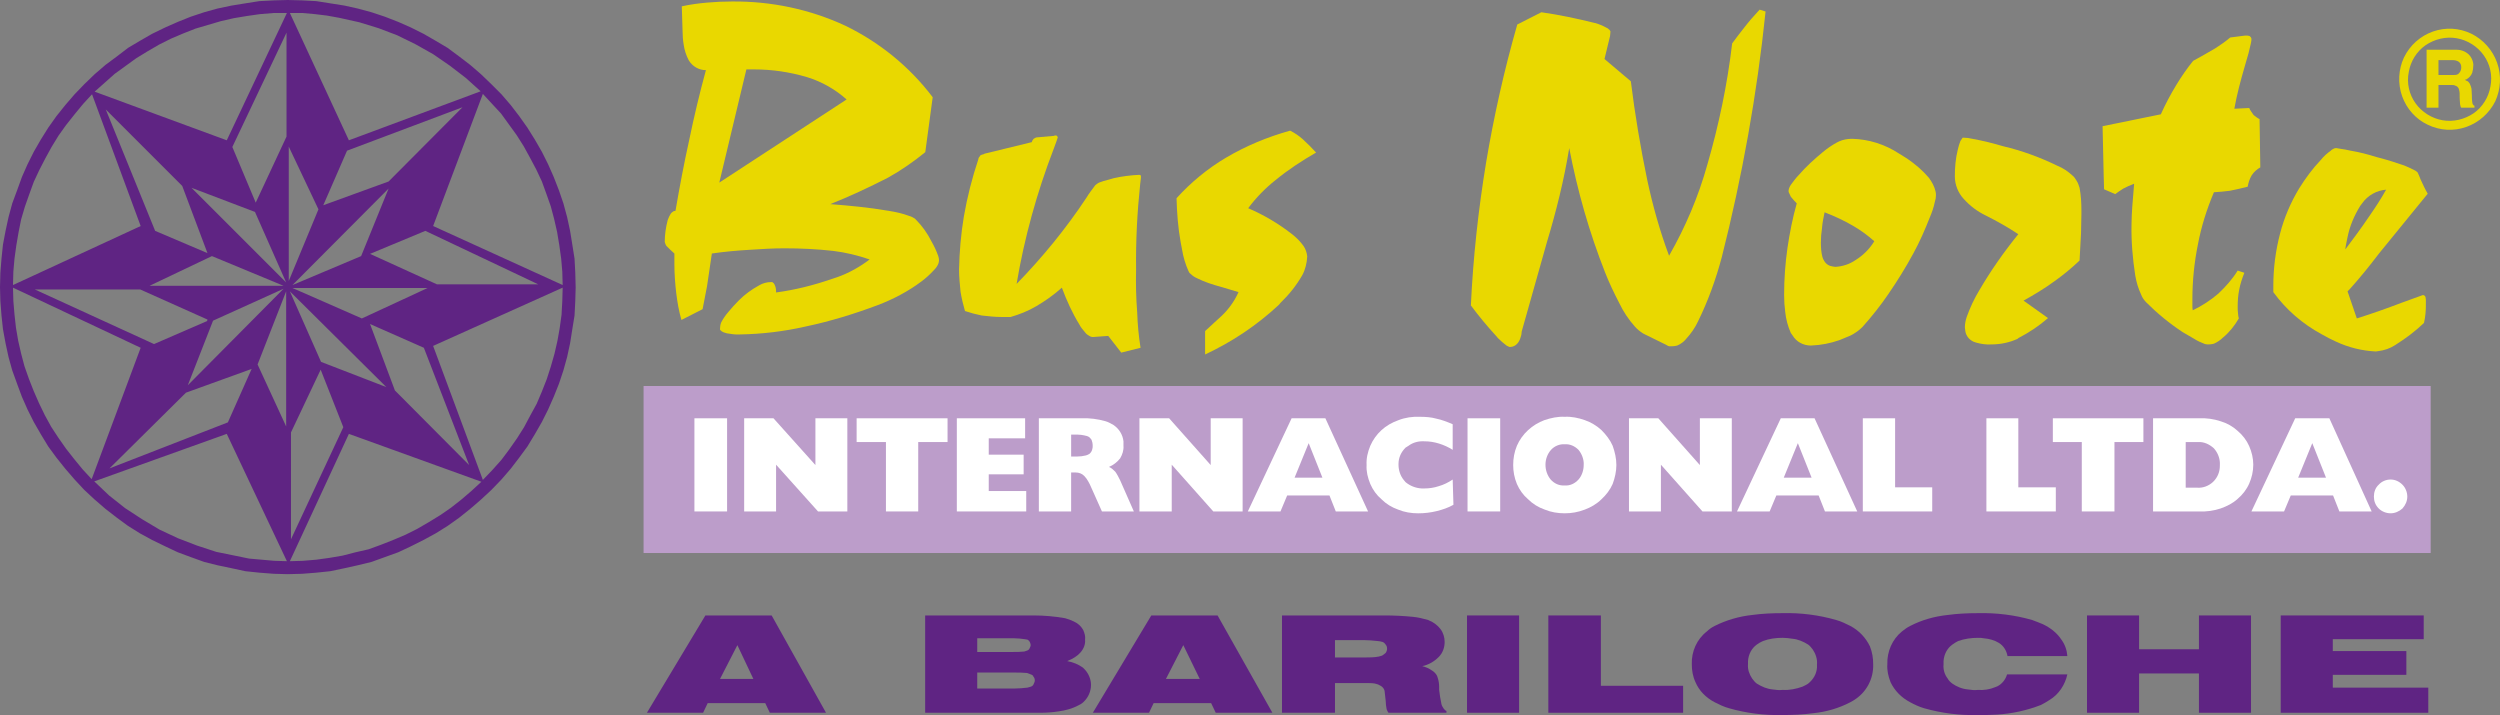
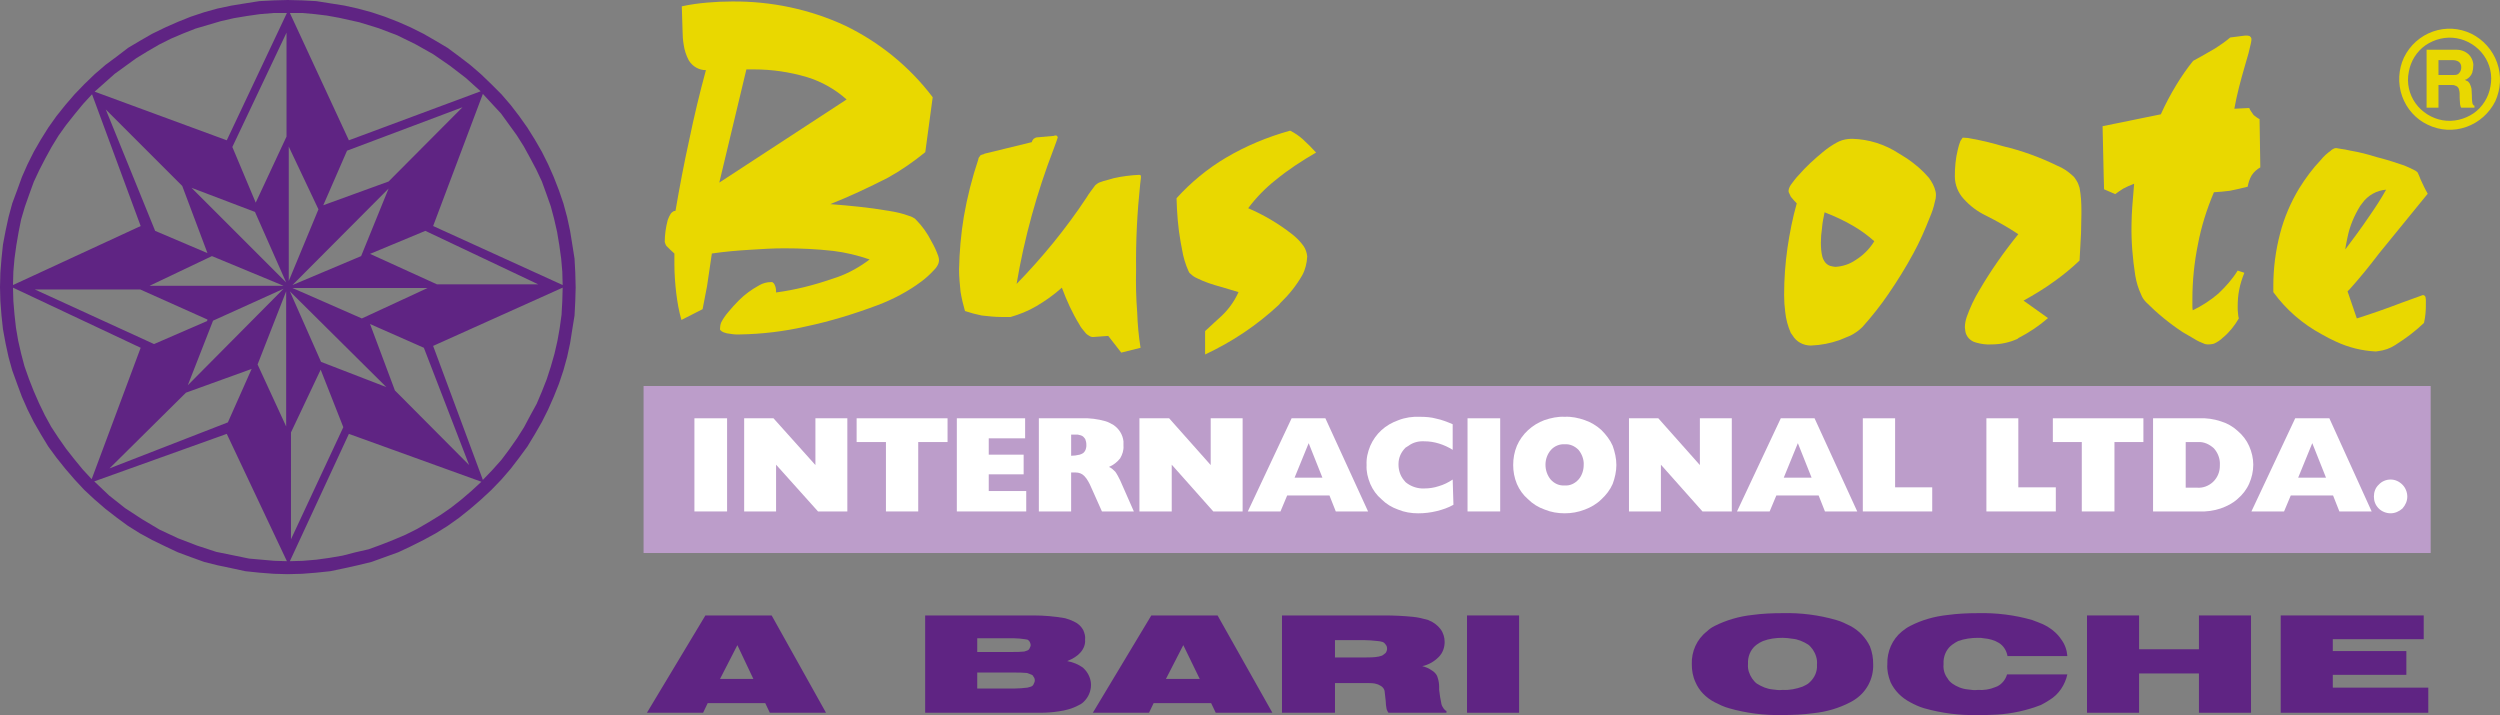
<svg xmlns="http://www.w3.org/2000/svg" version="1.1" x="0px" y="0px" width="335.895px" height="96.079px" viewBox="0 0 335.895 96.079" enable-background="new 0 0 335.895 96.079" xml:space="preserve">
  <rect x="0" y="0" width="335.895" height="96.079" fill="#808080" stroke="none" />
  <defs>
</defs>
  <g>
    <path fill-rule="evenodd" clip-rule="evenodd" fill="#E9D800" d="M331.368,17.055c1.696-0.598,3.092-1.845,3.89-3.441   c0.748-1.646,0.848-3.491,0.249-5.186c-0.598-1.696-1.845-3.092-3.441-3.89c-1.646-0.798-3.491-0.898-5.186-0.299   c-1.695,0.598-3.092,1.845-3.89,3.491c-0.748,1.596-0.848,3.491-0.249,5.186c0.599,1.696,1.845,3.092,3.441,3.84   C327.827,17.553,329.672,17.653,331.368,17.055L331.368,17.055L331.368,17.055z M328.176,16.157   c-1.446-0.249-2.793-1.097-3.64-2.294c-0.848-1.197-1.197-2.693-0.898-4.189c0.249-1.446,1.047-2.743,2.244-3.59   c1.247-0.848,2.743-1.197,4.189-0.947c1.446,0.249,2.793,1.097,3.64,2.294c0.848,1.197,1.197,2.693,0.898,4.189   c-0.249,1.446-1.047,2.743-2.244,3.59C331.118,16.057,329.622,16.406,328.176,16.157L328.176,16.157z" />
    <path fill-rule="evenodd" clip-rule="evenodd" fill="#E9D800" d="M326.032,14.462h1.596V11.42h1.745c0.199,0,0.349,0,0.548,0.1   c0.199,0.05,0.399,0.249,0.449,0.449c0.05,0.199,0.1,0.349,0.1,0.548c0,0.449,0,0.898,0.05,1.346c0,0.1,0,0.199,0.05,0.299   c0,0.1,0.05,0.199,0.1,0.299h1.795v-0.249c-0.05,0-0.05-0.05-0.1-0.05l-0.05-0.05c-0.05-0.05-0.05-0.1-0.1-0.15   c0-0.1-0.05-0.15-0.05-0.249c-0.05-0.299-0.05-0.598-0.05-0.898c0-0.299-0.05-0.598-0.05-0.898c-0.05-0.2-0.1-0.399-0.199-0.598   c-0.05-0.15-0.199-0.299-0.299-0.399c-0.15-0.05-0.249-0.1-0.399-0.2c0.1,0,0.15-0.05,0.199-0.05   c0.349-0.199,0.648-0.499,0.798-0.898c0.1-0.349,0.15-0.698,0.15-1.097c-0.05-0.598-0.349-1.197-0.848-1.546   c-0.399-0.299-0.898-0.449-1.396-0.449h-4.039V14.462L326.032,14.462L326.032,14.462z M327.628,8.079h1.995   c0.15,0,0.349,0.05,0.499,0.1c0.299,0.1,0.499,0.349,0.549,0.648c0.05,0.299,0,0.599-0.15,0.848c-0.1,0.15-0.249,0.299-0.399,0.349   c-0.15,0.05-0.299,0.05-0.449,0.05h-2.045V8.079L327.628,8.079z" />
    <path fill-rule="evenodd" clip-rule="evenodd" fill="#5F2483" d="M77.344,38.597l-0.05-1.945l-0.1-1.895l-0.299-1.895l-0.299-1.845   l-0.399-1.845l-0.499-1.845L75.1,25.582l-0.698-1.795l-0.748-1.696l-0.848-1.696l-0.947-1.646l-0.997-1.596l-1.097-1.546   l-1.147-1.496l-1.247-1.446l-1.346-1.346l-1.396-1.346l-1.446-1.247L61.686,7.58L60.14,6.433l-1.596-0.948l-1.646-0.947   L55.203,3.69l-1.696-0.748l-1.795-0.698l-1.795-0.598l-1.845-0.499l-1.795-0.399l-1.895-0.299L42.487,0.15l-1.895-0.1L38.647,0   l-1.845,0.05l-1.945,0.1l-1.895,0.299l-1.845,0.299l-1.895,0.399l-1.795,0.499l-1.795,0.598l-1.745,0.698L22.191,3.69l-1.745,0.848   L18.8,5.485l-1.596,0.948L15.708,7.58l-1.546,1.147l-1.446,1.247L11.32,11.32l-1.297,1.346l-1.247,1.446L7.58,15.608l-1.097,1.546   L5.485,18.75l-0.948,1.646L3.69,22.091l-0.748,1.696l-0.648,1.795l-0.648,1.745l-0.499,1.845l-0.399,1.845l-0.349,1.845   l-0.199,1.895l-0.15,1.895L0,38.597l0.05,1.845l0.15,1.945l0.199,1.845l0.349,1.895l0.399,1.845l0.499,1.795l0.648,1.795   l0.648,1.745l0.748,1.696l0.848,1.695l0.948,1.646l0.997,1.646l1.097,1.496l1.197,1.496l1.247,1.446l1.297,1.396l1.396,1.297   l1.446,1.247l1.546,1.197l1.496,1.097l1.596,0.997l1.646,0.898l1.745,0.848l1.695,0.798l1.745,0.648l1.795,0.648l1.795,0.449   l1.895,0.399l1.845,0.399l1.895,0.199l1.945,0.15l1.845,0.05l1.945-0.05l1.895-0.15l1.895-0.199l1.895-0.399l1.795-0.399   l1.845-0.449l1.795-0.648l1.795-0.648l1.696-0.798l1.696-0.848l1.646-0.898l1.596-0.997l1.546-1.097l1.496-1.197l1.446-1.247   l1.396-1.297l1.346-1.396l1.247-1.446l1.147-1.496l1.097-1.496l0.997-1.646l0.947-1.646l0.848-1.695l0.748-1.696l0.698-1.745   l0.598-1.795l0.499-1.795l0.399-1.845l0.299-1.895l0.299-1.845l0.1-1.945L77.344,38.597L77.344,38.597L77.344,38.597z    M75.599,38.647l-0.05,1.795l-0.1,1.845L75.2,44.083L74.9,45.778l-0.399,1.745l-0.499,1.745l-0.549,1.696l-0.648,1.646   l-0.698,1.646l-0.848,1.546l-0.848,1.596l-0.947,1.496l-1.047,1.496l-1.047,1.396l-1.247,1.396l-1.247,1.296l-6.682-18.002   L75.599,38.647L75.599,38.647L75.599,38.647z M64.877,12.616l1.197,1.297l1.247,1.346l1.047,1.446l1.047,1.446l0.948,1.496   l0.848,1.546l0.848,1.596l0.748,1.596l0.598,1.646l0.598,1.695l0.449,1.696l0.399,1.745l0.299,1.795l0.249,1.795l0.15,1.745   l0.05,1.795l-17.404-7.929L64.877,12.616L64.877,12.616L64.877,12.616z M58.694,38.198l-8.976-4.089l7.43-3.092l15.16,7.181H58.694   L58.694,38.198L58.694,38.198z M64.678,64.728l-1.297,1.197l-1.396,1.197l-1.396,1.097l-1.446,0.997l-1.546,0.947l-1.546,0.898   l-1.596,0.798l-1.646,0.698l-1.646,0.648l-1.646,0.599l-1.745,0.399l-1.745,0.449l-1.745,0.299L42.487,75.2l-1.795,0.15   l-1.745,0.05l7.929-17.105L64.678,64.728L64.678,64.728L64.678,64.728z M64.578,12.267L46.875,18.85L38.946,1.745h1.646l1.696,0.15   l1.646,0.199l1.646,0.299l2.693,0.598l2.593,0.798l2.493,0.947l2.444,1.197l2.394,1.346l2.244,1.546l2.144,1.646L64.578,12.267   L64.578,12.267L64.578,12.267z M53.059,52.46l-3.341-8.926l7.231,3.192l6.084,15.758L53.059,52.46L53.059,52.46L53.059,52.46z    M52.211,24.385l-8.777,3.191l3.192-7.33l15.509-5.834L52.211,24.385L52.211,24.385L52.211,24.385z M57.447,38.697l-8.826,4.089   l-9.325-4.089H57.447L57.447,38.697L57.447,38.697z M52.211,25.333l-3.69,9.076l-9.225,3.89L52.211,25.333L52.211,25.333   L52.211,25.333z M51.912,52.012l-8.777-3.391l-4.189-9.475L51.912,52.012L51.912,52.012L51.912,52.012z M39.096,58.095l3.989-8.428   l3.042,7.729l-7.031,15.06V58.095L39.096,58.095L39.096,58.095z M38.797,19.698l3.99,8.428l-3.99,9.624V19.698L38.797,19.698   L38.797,19.698z M12.716,12.317l1.346-1.197l1.346-1.197l1.446-1.047l1.446-1.047l1.546-0.947l1.546-0.898l1.596-0.798l1.646-0.698   L26.28,3.84l1.696-0.499l1.696-0.499l1.745-0.399l1.795-0.299l1.745-0.249l1.845-0.15h1.745L30.469,18.85L12.716,12.317   L12.716,12.317L12.716,12.317z M38.547,75.399l-1.696-0.05l-1.696-0.15l-1.696-0.15l-1.695-0.349l-2.693-0.548l-2.593-0.848   l-2.593-0.997l-2.444-1.147l-2.344-1.396l-2.294-1.496l-2.144-1.696l-1.995-1.895l17.803-6.383L38.547,75.399L38.547,75.399   L38.547,75.399z M38.497,18.351l-4.139,8.876l-3.142-7.48l7.281-15.359V18.351L38.497,18.351L38.497,18.351z M25.731,25.233   l8.527,3.241l4.189,9.475L25.731,25.233L25.731,25.233L25.731,25.233z M38.448,57.297l-3.84-8.328l3.84-9.824V57.297L38.448,57.297   L38.448,57.297z M20.096,38.398l8.378-3.989l9.624,3.989H20.096L20.096,38.398L20.096,38.398z M25.233,51.762l3.391-8.677   l9.475-4.289L25.233,51.762L25.233,51.762L25.233,51.762z M24.983,52.76l8.826-3.192l-3.192,7.181l-15.908,6.184L24.983,52.76   L24.983,52.76L24.983,52.76z M24.485,24.984l3.391,9.026l-7.031-2.992l-6.632-16.307L24.485,24.984L24.485,24.984L24.485,24.984z    M18.85,38.896l9.026,4.039l-0.05,0.2l-7.131,3.092L4.688,38.896H18.85L18.85,38.896L18.85,38.896z M1.745,38.298l0.05-1.795   l0.15-1.745l0.249-1.795l0.299-1.745l0.349-1.745l0.499-1.696l0.598-1.695l0.598-1.646l0.748-1.596l0.798-1.546l0.848-1.546   l0.947-1.546l0.997-1.396l1.147-1.446l1.147-1.396l1.197-1.297L18.9,30.369L1.745,38.298L1.745,38.298L1.745,38.298z    M12.317,64.379l-1.197-1.297l-1.147-1.396l-1.097-1.396l-1.047-1.496l-0.948-1.446l-0.848-1.546l-0.798-1.646L4.538,52.56   L3.89,50.915l-0.598-1.696l-0.449-1.695l-0.399-1.745l-0.299-1.745l-0.199-1.795l-0.15-1.795l-0.05-1.795L18.9,46.726   L12.317,64.379L12.317,64.379z" />
    <path fill-rule="evenodd" clip-rule="evenodd" fill="#E9D800" d="M305.437,39.245c1.695,2.344,3.939,4.289,6.533,5.685   c0.598,0.349,1.197,0.648,1.845,0.948c1.695,0.798,3.491,1.247,5.386,1.346l0.349-0.05c0.798-0.1,1.546-0.349,2.244-0.798l0.15-0.1   c1.346-0.848,2.593-1.795,3.74-2.892c0.1-0.399,0.15-0.848,0.199-1.247c0.05-0.449,0.05-0.848,0.05-1.297v-0.599l-0.05-0.349   l-0.1-0.15c-0.05-0.05-0.15-0.1-0.249-0.1l-2.892,1.047c-1.945,0.748-3.94,1.446-5.984,2.094l-1.247-3.64l0.299-0.299   c1.346-1.496,2.643-3.092,3.89-4.737l6.583-8.079c-0.349-0.598-0.648-1.247-0.948-1.895c-0.1-0.299-0.249-0.598-0.399-0.948   l-0.1-0.1l-0.199-0.15c-0.598-0.299-1.197-0.598-1.795-0.798c-1.147-0.399-2.294-0.748-3.491-1.047   c-1.097-0.349-2.244-0.648-3.441-0.848c-0.449-0.1-0.898-0.2-1.346-0.249c-0.199-0.05-0.399-0.05-0.598-0.1l-0.249,0.05   c-0.15,0.1-0.349,0.15-0.449,0.299c-0.499,0.349-0.948,0.748-1.346,1.247c-1.097,1.147-2.045,2.443-2.892,3.79   c-1.147,1.895-2.045,3.989-2.593,6.134c-0.598,2.294-0.897,4.638-0.897,6.981V39.245L305.437,39.245L305.437,39.245z    M315.111,33.511c0.05-0.549,0.199-1.097,0.299-1.646c0.299-1.496,0.898-2.892,1.695-4.189l0.299-0.399   c0.748-1.047,1.945-1.696,3.192-1.795c-0.698,1.247-1.446,2.394-2.244,3.541C317.305,30.569,316.208,32.065,315.111,33.511   L315.111,33.511z" />
    <path fill-rule="evenodd" clip-rule="evenodd" fill="#E9D800" d="M282.498,16.955l0.15,6.682l0.05,1.795l1.496,0.648   c0.349-0.249,0.698-0.499,1.097-0.748c0.449-0.249,0.948-0.449,1.446-0.648l-0.249,3.092c-0.05,0.798-0.1,1.546-0.1,2.344   c-0.05,2.294,0.15,4.638,0.499,6.882c0.15,0.898,0.399,1.745,0.798,2.593c0.15,0.399,0.399,0.748,0.698,1.047   c1.496,1.496,3.142,2.842,4.887,3.989c0.499,0.299,1.047,0.599,1.546,0.898c0.449,0.299,0.948,0.499,1.446,0.698   c0.199,0.05,0.349,0.05,0.499,0.05c0.249,0,0.499-0.05,0.698-0.1c0.449-0.2,0.898-0.499,1.247-0.848   c0.848-0.698,1.546-1.596,2.095-2.543c-0.05-0.2-0.1-0.449-0.1-0.648c-0.05-0.299-0.05-0.598-0.05-0.898   c0-0.798,0.05-1.546,0.199-2.294c0.15-0.798,0.399-1.546,0.698-2.294l-0.898-0.299c-0.698,1.147-1.596,2.144-2.593,3.092   c-1.047,0.898-2.194,1.646-3.441,2.244c-0.05-0.199-0.05-0.399-0.05-0.598v-0.898c0-2.444,0.249-4.937,0.748-7.38   c0.449-2.394,1.197-4.737,2.144-6.981c0.698-0.05,1.446-0.1,2.144-0.2c0.798-0.15,1.596-0.349,2.394-0.549   c0.1-0.549,0.249-1.047,0.549-1.546c0.299-0.449,0.698-0.798,1.147-1.047l-0.1-6.483c-0.299-0.15-0.549-0.349-0.798-0.548   c-0.199-0.299-0.449-0.598-0.598-0.948l-1.995,0.1c0.349-1.945,0.848-3.79,1.396-5.685l0.1-0.349   c0.299-0.947,0.549-1.895,0.748-2.842l0.05-0.349v-0.2c-0.05-0.1-0.05-0.199-0.15-0.249l-0.1-0.1l-0.249-0.05h-0.399l-1.945,0.249   c-0.648,0.549-1.297,0.997-1.995,1.446c-0.997,0.598-1.995,1.147-2.992,1.695c-0.848,1.047-1.596,2.144-2.294,3.291   c-0.748,1.247-1.446,2.543-2.045,3.89L282.498,16.955L282.498,16.955z" />
    <path fill-rule="evenodd" clip-rule="evenodd" fill="#E9D800" d="M275.167,42.736l-3.291-2.344   c1.446-0.798,2.842-1.646,4.139-2.593c1.197-0.848,2.344-1.795,3.391-2.793l0.199-3.69l0.05-2.593v-0.399   c0-1.047-0.05-2.045-0.249-3.092c-0.1-0.299-0.199-0.648-0.399-0.947c-0.15-0.249-0.299-0.499-0.549-0.698   c-0.598-0.549-1.247-0.997-1.995-1.297c-2.344-1.147-4.787-2.045-7.33-2.643c-1.346-0.399-2.743-0.748-4.139-0.997   c-0.399-0.1-0.798-0.15-1.197-0.15h-0.1l-0.1,0.15l-0.2,0.299c-0.15,0.349-0.249,0.748-0.349,1.147   c-0.299,1.197-0.399,2.394-0.399,3.591c0,1.147,0.449,2.244,1.197,3.042c0.848,0.948,1.845,1.696,2.992,2.244   c1.496,0.748,2.992,1.596,4.338,2.493c-1.945,2.394-3.69,4.887-5.236,7.53c-0.698,1.147-1.247,2.344-1.696,3.59   c-0.15,0.449-0.249,0.948-0.249,1.396l0.05,0.399c0.05,0.548,0.349,1.047,0.798,1.346c0.199,0.15,0.449,0.249,0.648,0.299   c0.698,0.199,1.396,0.299,2.094,0.249c1.197,0,2.394-0.249,3.491-0.748l0.1-0.1C272.624,44.681,273.97,43.783,275.167,42.736   L275.167,42.736z" />
    <path fill-rule="evenodd" clip-rule="evenodd" fill="#E9D800" d="M241.407,27.327c-0.549,1.945-0.947,3.939-1.247,5.984   c-0.299,2.094-0.449,4.189-0.449,6.333c0,0.748,0.05,1.546,0.15,2.294c0.1,0.948,0.349,1.895,0.748,2.793l0.249,0.349   c0.499,0.848,1.446,1.346,2.444,1.346c1.346-0.05,2.643-0.299,3.89-0.748c0.499-0.2,0.997-0.399,1.446-0.599   c0.598-0.299,1.147-0.698,1.596-1.147c1.247-1.396,2.444-2.892,3.491-4.438c1.197-1.745,2.344-3.591,3.341-5.436   c0.848-1.546,1.546-3.142,2.194-4.787c0.299-0.698,0.549-1.396,0.698-2.144c0.1-0.299,0.15-0.598,0.15-0.848   c0-0.2,0-0.399-0.05-0.549c-0.15-0.698-0.499-1.296-0.898-1.845c-0.848-0.997-1.845-1.845-2.942-2.593   c-0.349-0.199-0.698-0.449-1.047-0.648c-1.895-1.247-4.089-1.945-6.333-1.995c-0.598,0-1.197,0.1-1.745,0.349l-0.299,0.15   c-0.648,0.349-1.297,0.798-1.895,1.297c-1.147,0.947-2.244,1.945-3.241,3.092c-0.399,0.399-0.698,0.848-1.047,1.297   c-0.1,0.15-0.2,0.349-0.249,0.499l-0.05,0.249v0.2c0.1,0.2,0.199,0.449,0.299,0.648C240.859,26.729,241.108,27.028,241.407,27.327   L241.407,27.327L241.407,27.327z M245.147,28.524c1.297,0.499,2.593,1.097,3.79,1.795c1.047,0.598,1.995,1.297,2.892,2.094   c-0.648,1.047-1.496,1.895-2.543,2.543c-0.798,0.549-1.745,0.848-2.693,0.898l-0.349-0.05c-0.449-0.05-0.898-0.299-1.147-0.748   c-0.1-0.15-0.2-0.349-0.249-0.548c-0.15-0.598-0.199-1.247-0.199-1.895c0-0.648,0.05-1.297,0.15-1.945   C244.848,29.97,244.998,29.222,245.147,28.524L245.147,28.524z" />
-     <path fill-rule="evenodd" clip-rule="evenodd" fill="#E9D800" d="M197.624,41.041c1.047,1.396,2.144,2.743,3.341,4.039l0.299,0.349   c0.349,0.349,0.748,0.698,1.147,0.997l0.299,0.15l0.15,0.05l0.349-0.05c0.349-0.1,0.598-0.299,0.798-0.598   c0.2-0.299,0.299-0.598,0.399-0.997l0.05-0.449l3.391-12.018c1.247-4.139,2.294-8.328,2.992-12.616   c1.097,5.735,2.693,11.32,4.837,16.755c0.549,1.396,1.197,2.743,1.895,4.089c0.548,1.147,1.247,2.194,2.094,3.142   c0.349,0.399,0.748,0.698,1.147,0.947l3.042,1.496c0.15,0.1,0.249,0.15,0.399,0.2c0.15,0,0.249,0,0.399,0   c0.249,0,0.499-0.05,0.698-0.1c0.449-0.199,0.898-0.499,1.197-0.898c0.648-0.698,1.197-1.496,1.596-2.344   c1.346-2.743,2.394-5.635,3.192-8.627c2.743-10.821,4.737-21.892,5.884-33.012l-0.798-0.249c-0.748,0.798-1.446,1.596-2.095,2.444   c-0.548,0.698-1.097,1.396-1.596,2.094c-0.648,5.535-1.795,10.971-3.341,16.307c-1.197,4.289-2.942,8.378-5.136,12.217   c-1.247-3.341-2.194-6.732-2.942-10.223c-0.898-4.338-1.646-8.777-2.194-13.215l-3.54-2.992l0.748-3.092   c0-0.15,0.05-0.349,0.05-0.548v-0.1l-0.15-0.2c-0.15-0.15-0.299-0.249-0.449-0.299c-0.449-0.249-0.947-0.449-1.446-0.598h-0.05   c-2.394-0.598-4.737-1.097-7.181-1.446l-3.241,1.646c-1.745,6.084-3.142,12.317-4.189,18.551   C198.621,28.225,197.923,34.608,197.624,41.041L197.624,41.041z" />
    <path fill-rule="evenodd" clip-rule="evenodd" fill="#E9D800" d="M161.919,47.623c3.64-1.695,6.981-3.939,9.923-6.682l0.199-0.249   c1.147-1.097,2.144-2.344,2.942-3.74c0.399-0.748,0.598-1.596,0.648-2.443v-0.1c-0.05-0.449-0.199-0.898-0.449-1.297   c-0.449-0.648-0.997-1.197-1.646-1.696c-1.795-1.396-3.74-2.543-5.834-3.441c1.047-1.396,2.294-2.693,3.69-3.79   c1.695-1.396,3.541-2.593,5.435-3.69c-0.548-0.599-1.147-1.197-1.795-1.795c-0.499-0.449-1.097-0.848-1.696-1.147   c-3.042,0.848-5.934,2.045-8.627,3.64c-2.443,1.446-4.688,3.291-6.632,5.436c0.05,1.945,0.199,3.939,0.548,5.884l0.199,1.047   c0.15,0.948,0.449,1.945,0.848,2.842c0.05,0.15,0.15,0.299,0.299,0.399c0.249,0.249,0.549,0.449,0.898,0.598   c0.997,0.499,2.094,0.848,3.191,1.147l2.344,0.698c-0.598,1.346-1.496,2.543-2.643,3.541l-0.549,0.499l-1.297,1.197V47.623   L161.919,47.623z" />
    <path fill-rule="evenodd" clip-rule="evenodd" fill="#E9D800" d="M138.631,19.099l-6.333,1.546l-0.199,0.1   c-0.15,0-0.299,0.1-0.399,0.15l-0.05,0.1c-0.1,0.1-0.2,0.249-0.2,0.399c-0.848,2.543-1.496,5.087-1.945,7.68   c-0.399,2.394-0.598,4.737-0.648,7.131c0,0.997,0.1,1.995,0.199,2.992c0.15,0.898,0.349,1.745,0.598,2.593   c0.748,0.249,1.496,0.449,2.244,0.599c0.898,0.1,1.745,0.199,2.643,0.199h1.247c1.197-0.349,2.344-0.798,3.441-1.446   c1.197-0.698,2.394-1.546,3.441-2.493c0.648,1.745,1.396,3.391,2.344,4.937c0.2,0.399,0.499,0.748,0.798,1.097   c0.15,0.2,0.349,0.349,0.549,0.449c0.15,0.1,0.299,0.15,0.449,0.15l2.094-0.15l1.745,2.244l2.593-0.648   c-0.249-1.546-0.399-3.142-0.449-4.737c-0.15-1.895-0.199-3.84-0.15-5.785c-0.05-3.84,0.15-7.68,0.549-11.47l0.1-0.848v-0.249   l-0.05-0.1l-0.15-0.05c-1.147,0.05-2.344,0.199-3.441,0.449l-0.698,0.199c-0.449,0.1-0.898,0.249-1.297,0.399l-0.249,0.15   l-0.249,0.199c-0.399,0.549-0.848,1.097-1.197,1.696c-2.743,4.139-5.884,7.979-9.375,11.569c1.047-6.233,2.743-12.317,4.987-18.152   l0.349-0.948l0.199-0.598l-0.1-0.199l-0.15-0.05h-0.15l-0.1,0.05l-2.244,0.199c-0.199,0-0.349,0.1-0.499,0.2   C138.78,18.75,138.681,18.9,138.631,19.099L138.631,19.099z" />
    <path fill-rule="evenodd" clip-rule="evenodd" fill="#E9D800" d="M94.847,9.425C94,12.517,93.252,15.658,92.603,18.8   c-0.698,3.142-1.297,6.333-1.845,9.525l-0.249,0.05c-0.15,0.1-0.299,0.2-0.399,0.349c-0.15,0.249-0.299,0.549-0.399,0.848   c-0.249,0.948-0.399,1.945-0.399,2.942l0.05,0.15c0.05,0.15,0.1,0.299,0.2,0.399c0.349,0.349,0.698,0.698,1.047,0.997v1.446   c0,1.297,0.1,2.593,0.249,3.89c0.15,1.197,0.349,2.394,0.698,3.59l2.842-1.446c0.2-0.997,0.399-2.045,0.598-3.092l0.648-4.388   c1.696-0.249,3.391-0.399,5.087-0.499c1.546-0.1,3.092-0.199,4.638-0.199c2.194,0,4.388,0.1,6.583,0.349   c1.646,0.199,3.291,0.598,4.887,1.147l-0.399,0.299c-1.396,0.997-2.942,1.795-4.588,2.294c-2.443,0.848-4.987,1.496-7.58,1.845   v-0.1c0-0.349-0.05-0.648-0.199-0.948c-0.05-0.1-0.1-0.199-0.2-0.249c-0.05-0.1-0.15-0.1-0.249-0.1   c-0.599,0-1.147,0.15-1.646,0.449c-0.997,0.548-1.895,1.197-2.693,1.995c-0.499,0.499-0.997,1.047-1.446,1.596   c-0.349,0.399-0.698,0.898-0.947,1.396c-0.1,0.249-0.15,0.549-0.15,0.798v0.15c0.05,0.1,0.15,0.15,0.249,0.249   c0.15,0.1,0.299,0.15,0.499,0.2l0.15,0.05c0.598,0.1,1.197,0.199,1.845,0.15c2.892-0.05,5.834-0.399,8.677-1.047   c3.341-0.698,6.583-1.696,9.774-2.892c2.094-0.798,4.089-1.845,5.884-3.192c0.598-0.449,1.147-0.947,1.646-1.496   c0.249-0.249,0.449-0.499,0.598-0.848c0.05-0.15,0.1-0.299,0.1-0.499c0-0.2-0.05-0.349-0.1-0.549   c-0.249-0.698-0.548-1.346-0.898-1.945c-0.549-1.097-1.247-2.094-2.144-2.992l-0.1-0.1c-0.249-0.15-0.499-0.299-0.748-0.349   c-0.898-0.349-1.845-0.549-2.793-0.698c-2.593-0.449-5.236-0.698-7.829-0.898c2.643-1.047,5.186-2.244,7.729-3.541   c1.795-0.997,3.441-2.144,5.037-3.441l0.997-7.38c-3.092-4.089-7.131-7.38-11.769-9.624c-4.737-2.194-9.923-3.291-15.209-3.241   c-1.097,0-2.244,0.05-3.341,0.15c-1.147,0.1-2.244,0.249-3.391,0.499l0.1,3.241c0,0.648,0.05,1.297,0.15,1.895   c0.1,0.748,0.349,1.496,0.698,2.144C93.052,8.926,93.9,9.425,94.847,9.425L94.847,9.425L94.847,9.425z M96.643,24.535l3.64-15.21   h1.047c2.394,0,4.787,0.349,7.131,1.047c1.945,0.599,3.79,1.646,5.286,2.992L96.643,24.535L96.643,24.535z" />
    <polygon fill-rule="evenodd" clip-rule="evenodd" fill="#BC9DCA" points="86.47,51.862 86.47,74.302 326.58,74.302 326.58,51.862    86.47,51.862  " />
    <polygon fill-rule="evenodd" clip-rule="evenodd" fill="#5F2483" points="306.432,95.764 326.26,95.764 326.26,92.388    313.43,92.388 313.43,90.669 323.313,90.669 323.313,87.477 313.43,87.477 313.43,85.881 325.646,85.881 325.646,82.689    306.432,82.689 306.432,95.764  " />
    <polygon fill-rule="evenodd" clip-rule="evenodd" fill="#5F2483" points="280.405,95.764 287.403,95.764 287.403,90.485    295.444,90.485 295.444,95.764 302.442,95.764 302.442,82.689 295.444,82.689 295.444,87.232 287.403,87.232 287.403,82.689    280.405,82.689 280.405,95.764  " />
    <path fill-rule="evenodd" clip-rule="evenodd" fill="#5F2483" d="M269.724,88.152h8.042c-0.061-0.798-0.307-1.535-0.798-2.21   c-0.614-0.921-1.473-1.596-2.517-2.087c-0.43-0.184-0.921-0.368-1.412-0.552c-2.332-0.675-4.849-0.982-7.305-0.921   c-1.351,0-2.701,0.061-4.052,0.246c-1.78,0.184-3.499,0.675-5.034,1.473c-0.368,0.184-0.737,0.43-1.105,0.737   c-1.289,1.044-2.026,2.701-1.964,4.42c-0.061,0.798,0.123,1.596,0.43,2.394c0.552,1.166,1.473,2.087,2.64,2.701   c0.552,0.307,1.228,0.614,1.842,0.798c2.394,0.675,4.788,0.982,7.243,0.921c0.859,0,1.719,0,2.578-0.061   c2.026-0.123,3.99-0.552,5.893-1.289c0.368-0.184,0.798-0.43,1.166-0.675c1.228-0.737,2.087-2.026,2.394-3.438h-8.103   c-0.184,0.675-0.675,1.289-1.289,1.596l-0.307,0.123c-0.737,0.307-1.535,0.43-2.332,0.368c-0.43,0.061-0.859,0-1.289-0.061   c-0.798-0.061-1.535-0.368-2.149-0.798c-0.245-0.184-0.491-0.43-0.614-0.675c-0.43-0.553-0.614-1.228-0.552-1.903v-0.43   c0.061-0.921,0.491-1.719,1.166-2.21c0.246-0.184,0.553-0.368,0.798-0.491c0.859-0.307,1.78-0.43,2.64-0.43   c0.307,0,0.552,0,0.798,0.061c0.737,0.061,1.412,0.246,2.026,0.614C269.172,86.74,269.601,87.416,269.724,88.152L269.724,88.152z" />
    <path fill-rule="evenodd" clip-rule="evenodd" fill="#5F2483" d="M227.307,89.257c0,0.798,0.123,1.596,0.491,2.394   c0.491,1.166,1.412,2.087,2.578,2.701c0.614,0.307,1.228,0.614,1.903,0.798c2.333,0.675,4.788,0.982,7.244,0.921   c1.351,0,2.762-0.061,4.113-0.246c1.78-0.184,3.438-0.675,4.972-1.473l0.43-0.246c1.719-1.044,2.701-2.885,2.64-4.849   c0-0.859-0.123-1.596-0.43-2.394c-0.552-1.166-1.473-2.148-2.64-2.762c-0.614-0.307-1.228-0.614-1.903-0.798   c-2.333-0.675-4.788-0.982-7.182-0.921c-1.412,0-2.762,0.061-4.113,0.246c-1.719,0.184-3.438,0.675-5.033,1.473   c-0.368,0.184-0.737,0.43-1.044,0.737C227.982,85.881,227.245,87.538,227.307,89.257L227.307,89.257L227.307,89.257z    M234.857,89.257v-0.43c0.061-0.921,0.491-1.719,1.166-2.21c0.246-0.184,0.552-0.368,0.859-0.491c0.798-0.307,1.719-0.43,2.64-0.43   c0.43,0,0.859,0.061,1.289,0.123c0.737,0.061,1.473,0.368,2.148,0.798c0.246,0.184,0.43,0.43,0.614,0.675   c0.368,0.553,0.614,1.228,0.553,1.964v0.43c-0.061,0.859-0.491,1.596-1.166,2.148c-0.245,0.184-0.552,0.307-0.798,0.43   c-0.859,0.307-1.78,0.491-2.64,0.43c-0.491,0.061-0.921,0-1.35-0.061c-0.737-0.061-1.473-0.368-2.149-0.798   c-0.246-0.184-0.43-0.43-0.614-0.675C235.041,90.608,234.796,89.933,234.857,89.257L234.857,89.257z" />
-     <polygon fill-rule="evenodd" clip-rule="evenodd" fill="#5F2483" points="208.032,95.764 226.14,95.764 226.14,92.142    215.091,92.142 215.091,82.689 208.032,82.689 208.032,95.764  " />
    <polygon fill-rule="evenodd" clip-rule="evenodd" fill="#5F2483" points="197.105,95.764 204.103,95.764 204.103,82.689    197.105,82.689 197.105,95.764  " />
    <path fill-rule="evenodd" clip-rule="evenodd" fill="#5F2483" d="M185.995,82.689h-13.75v13.075h7.121v-3.99h4.174   c0.368,0,0.798,0,1.166,0.061c0.245,0.061,0.491,0.123,0.675,0.246c0.123,0.061,0.246,0.123,0.368,0.246   c0.184,0.184,0.307,0.43,0.307,0.737c0.061,0.368,0.061,0.737,0.123,1.105c0,0.368,0.061,0.737,0.123,1.105   c0.061,0.184,0.123,0.307,0.246,0.491h7.796v-0.246c-0.184-0.061-0.246-0.184-0.368-0.307c-0.123-0.184-0.246-0.368-0.307-0.614   c-0.123-0.614-0.246-1.289-0.307-1.903v-0.43c0-0.368-0.061-0.798-0.184-1.166c-0.061-0.246-0.184-0.491-0.368-0.675   c-0.123-0.123-0.246-0.246-0.368-0.307c-0.43-0.307-0.859-0.491-1.35-0.614c0.859-0.184,1.596-0.614,2.21-1.228   c0.552-0.553,0.798-1.289,0.798-2.026c0-0.614-0.184-1.228-0.552-1.719c-0.368-0.491-0.921-0.921-1.535-1.166l-0.123-0.061   c-0.675-0.184-1.351-0.368-2.087-0.43C188.573,82.75,187.284,82.689,185.995,82.689L185.995,82.689L185.995,82.689z    M179.365,88.336v-2.333h3.867c0.614,0,1.228,0.061,1.842,0.123c0.184,0,0.43,0.061,0.675,0.123   c0.184,0.061,0.307,0.184,0.43,0.368c0.123,0.123,0.184,0.307,0.184,0.552c0,0.184-0.061,0.368-0.184,0.552   c-0.123,0.123-0.307,0.246-0.491,0.368l-0.43,0.123c-0.614,0.123-1.228,0.123-1.842,0.123H179.365L179.365,88.336z" />
    <path fill-rule="evenodd" clip-rule="evenodd" fill="#5F2483" d="M146.831,95.764h7.55l0.614-1.289h7.734l0.614,1.289h7.612   l-7.366-13.075h-8.901L146.831,95.764L146.831,95.764L146.831,95.764z M156.652,91.222l2.333-4.543l2.21,4.543H156.652   L156.652,91.222z" />
    <path fill-rule="evenodd" clip-rule="evenodd" fill="#5F2483" d="M138.851,82.689h-14.548v13.075h15.469   c0.859,0,1.657-0.061,2.455-0.184c0.921-0.123,1.842-0.368,2.64-0.798c0.246-0.123,0.491-0.246,0.675-0.43   c0.675-0.614,1.044-1.473,1.044-2.333c0-0.737-0.307-1.473-0.798-2.026l-0.307-0.307c-0.614-0.43-1.35-0.737-2.087-0.859   l0.123-0.061c0.614-0.246,1.228-0.614,1.657-1.105c0.43-0.491,0.675-1.105,0.614-1.719c0.061-0.43-0.061-0.859-0.246-1.289   c-0.307-0.552-0.737-0.921-1.289-1.166c-0.368-0.184-0.737-0.307-1.166-0.43C141.675,82.812,140.263,82.689,138.851,82.689   L138.851,82.689L138.851,82.689z M131.3,92.511v-2.149h4.972c0.614,0,1.166,0,1.719,0.061c0.184,0.061,0.368,0.123,0.491,0.184   c0.184,0.061,0.307,0.123,0.368,0.307c0.123,0.123,0.184,0.307,0.184,0.491c0,0.184-0.061,0.307-0.123,0.43   c-0.061,0.184-0.184,0.368-0.43,0.43l-0.43,0.123c-0.552,0.061-1.166,0.123-1.78,0.123H131.3L131.3,92.511L131.3,92.511z    M131.3,85.758h4.727h0.246c0.491,0,0.982,0.061,1.412,0.123l0.368,0.061c0.123,0.061,0.246,0.184,0.307,0.307   c0.061,0.123,0.123,0.307,0.123,0.43c0,0.123-0.061,0.246-0.123,0.368c-0.061,0.184-0.184,0.307-0.368,0.368l-0.368,0.123   c-0.552,0.061-1.043,0.061-1.596,0.061H131.3V85.758L131.3,85.758z" />
    <path fill-rule="evenodd" clip-rule="evenodd" fill="#5F2483" d="M86.919,95.764h7.55l0.614-1.289h7.735l0.614,1.289h7.55   l-7.305-13.075h-8.901L86.919,95.764L86.919,95.764L86.919,95.764z M96.74,91.222l2.333-4.543l2.148,4.543H96.74L96.74,91.222z" />
    <path fill-rule="evenodd" clip-rule="evenodd" fill="#FFFFFF" d="M318.951,66.722c0,0.598,0.2,1.147,0.648,1.596   c0.399,0.399,0.997,0.648,1.596,0.648c0.598,0,1.147-0.249,1.596-0.648c0.399-0.449,0.648-0.997,0.648-1.596   c0-0.598-0.249-1.197-0.648-1.596c-0.449-0.449-0.997-0.698-1.596-0.698c-0.598,0-1.197,0.249-1.596,0.698   C319.15,65.526,318.951,66.124,318.951,66.722L318.951,66.722z" />
    <path fill-rule="evenodd" clip-rule="evenodd" fill="#FFFFFF" d="M302.495,68.717h4.388l0.898-2.144h5.685l0.848,2.144h4.338   L312.967,56.2h-4.588L302.495,68.717L302.495,68.717L302.495,68.717z M308.778,64.179l1.895-4.638l1.845,4.638H308.778   L308.778,64.179z" />
    <path fill-rule="evenodd" clip-rule="evenodd" fill="#FFFFFF" d="M289.28,68.717h6.184c0.997,0.05,1.995-0.1,2.892-0.399   c0.848-0.299,1.646-0.698,2.294-1.297c0.648-0.549,1.197-1.247,1.546-2.045c0.349-0.798,0.549-1.646,0.549-2.543   c0-0.848-0.199-1.696-0.549-2.493c-0.349-0.798-0.898-1.496-1.546-2.045c-0.648-0.599-1.446-1.047-2.294-1.297   c-0.898-0.299-1.895-0.449-2.892-0.399h-6.184V68.717L289.28,68.717L289.28,68.717z M293.668,59.392h1.646   c0.798-0.05,1.546,0.299,2.144,0.848l0.199,0.249c0.399,0.549,0.648,1.247,0.599,1.995v0.1c0,0.798-0.299,1.546-0.848,2.094   l-0.1,0.1c-0.549,0.499-1.297,0.798-2.045,0.748h-1.596V59.392L293.668,59.392z" />
    <polygon fill-rule="evenodd" clip-rule="evenodd" fill="#FFFFFF" points="279.705,68.717 284.094,68.717 284.094,59.392    287.983,59.392 287.983,56.2 275.816,56.2 275.816,59.392 279.705,59.392 279.705,68.717  " />
    <polygon fill-rule="evenodd" clip-rule="evenodd" fill="#FFFFFF" points="266.889,68.717 276.215,68.717 276.215,65.476    271.178,65.476 271.178,56.2 266.889,56.2 266.889,68.717  " />
    <polygon fill-rule="evenodd" clip-rule="evenodd" fill="#FFFFFF" points="250.284,68.717 259.609,68.717 259.609,65.476    254.622,65.476 254.622,56.2 250.284,56.2 250.284,68.717  " />
    <path fill-rule="evenodd" clip-rule="evenodd" fill="#FFFFFF" d="M233.379,68.717h4.388l0.897-2.144h5.685l0.848,2.144h4.338   L243.801,56.2h-4.538L233.379,68.717L233.379,68.717L233.379,68.717z M239.662,64.179l1.895-4.638l1.845,4.638H239.662   L239.662,64.179z" />
    <polygon fill-rule="evenodd" clip-rule="evenodd" fill="#FFFFFF" points="218.867,68.717 223.156,68.717 223.156,62.434    228.741,68.717 232.68,68.717 232.68,56.2 228.392,56.2 228.392,62.484 222.807,56.2 218.867,56.2 218.867,68.717  " />
    <path fill-rule="evenodd" clip-rule="evenodd" fill="#FFFFFF" d="M203.309,62.484c0,0.848,0.15,1.695,0.499,2.543   c0.349,0.798,0.848,1.496,1.496,2.045c0.648,0.648,1.396,1.097,2.244,1.396c0.848,0.349,1.745,0.499,2.693,0.499   c0.898,0,1.795-0.15,2.693-0.499c0.798-0.299,1.596-0.748,2.244-1.396c0.598-0.549,1.147-1.247,1.496-2.045   c0.299-0.798,0.499-1.696,0.499-2.543c0-0.898-0.199-1.745-0.499-2.593c-0.349-0.798-0.898-1.496-1.496-2.095   c-0.648-0.598-1.396-1.047-2.244-1.346c-0.848-0.299-1.795-0.499-2.693-0.449c-0.948-0.05-1.845,0.15-2.743,0.449   c-0.798,0.299-1.546,0.748-2.194,1.346c-0.648,0.598-1.147,1.297-1.496,2.095C203.458,60.738,203.309,61.586,203.309,62.484   L203.309,62.484L203.309,62.484z M207.647,62.434c0-0.698,0.249-1.446,0.748-1.995c0.449-0.499,1.147-0.798,1.845-0.748   c0.698-0.05,1.346,0.249,1.845,0.748c0.449,0.548,0.748,1.296,0.698,2.044c0,0.698-0.249,1.446-0.698,1.945   c-0.499,0.548-1.147,0.848-1.845,0.798c-0.748,0.05-1.396-0.249-1.895-0.798C207.896,63.88,207.647,63.182,207.647,62.434   L207.647,62.434z" />
    <polygon fill-rule="evenodd" clip-rule="evenodd" fill="#FFFFFF" points="197.175,68.717 201.563,68.717 201.563,56.2    197.175,56.2 197.175,68.717  " />
    <path fill-rule="evenodd" clip-rule="evenodd" fill="#FFFFFF" d="M195.18,60.439v-3.441c-0.698-0.299-1.446-0.598-2.194-0.748   c-0.698-0.199-1.446-0.249-2.194-0.249c-0.997-0.05-1.995,0.1-2.892,0.449c-0.848,0.299-1.646,0.748-2.294,1.346   c-0.648,0.598-1.147,1.297-1.496,2.095c-0.349,0.848-0.549,1.695-0.499,2.593c-0.05,0.848,0.15,1.695,0.499,2.543   c0.349,0.798,0.848,1.496,1.496,2.045c0.648,0.648,1.396,1.097,2.244,1.396c0.848,0.349,1.745,0.499,2.693,0.499   c0.848,0,1.696-0.1,2.493-0.299c0.798-0.199,1.546-0.449,2.244-0.848l-0.1-3.391c-0.598,0.399-1.197,0.698-1.895,0.898   c-0.598,0.199-1.247,0.299-1.895,0.299h-0.399c-0.798-0.05-1.546-0.349-2.144-0.848l-0.249-0.299   c-0.449-0.548-0.698-1.296-0.698-2.044v-0.1c0-0.848,0.349-1.596,0.948-2.194l0.399-0.249c0.598-0.449,1.346-0.648,2.144-0.599   c0.648,0,1.297,0.1,1.945,0.299C193.984,59.791,194.632,60.09,195.18,60.439L195.18,60.439z" />
    <path fill-rule="evenodd" clip-rule="evenodd" fill="#FFFFFF" d="M167.654,68.717h4.388l0.898-2.144h5.685l0.848,2.144h4.338   L178.076,56.2h-4.538L167.654,68.717L167.654,68.717L167.654,68.717z M173.937,64.179l1.895-4.638l1.845,4.638H173.937   L173.937,64.179z" />
    <polygon fill-rule="evenodd" clip-rule="evenodd" fill="#FFFFFF" points="153.092,68.717 157.431,68.717 157.431,62.434    163.016,68.717 166.956,68.717 166.956,56.2 162.667,56.2 162.667,62.484 157.082,56.2 153.092,56.2 153.092,68.717  " />
-     <path fill-rule="evenodd" clip-rule="evenodd" fill="#FFFFFF" d="M139.578,68.717h4.338v-5.236h0.598   c0.449,0,0.848,0.15,1.147,0.449l0.299,0.349c0.349,0.499,0.598,1.047,0.848,1.646l1.247,2.793h4.289l-1.845-4.189   c-0.2-0.399-0.399-0.798-0.648-1.147c-0.249-0.249-0.499-0.499-0.848-0.648c0.598-0.249,1.097-0.648,1.496-1.147   c0.299-0.499,0.499-1.097,0.449-1.695c0-0.2,0-0.399,0-0.599c-0.1-0.898-0.598-1.695-1.346-2.194   c-0.349-0.199-0.698-0.399-1.047-0.499c-1.047-0.299-2.144-0.449-3.241-0.399h-5.735V68.717L139.578,68.717L139.578,68.717z    M143.917,61.337v-2.942h0.898c0.299,0,0.598,0.05,0.848,0.1c0.249,0.05,0.499,0.1,0.698,0.249c0.1,0.1,0.199,0.199,0.299,0.349   c0.1,0.249,0.15,0.499,0.15,0.798c0,0.15,0,0.299-0.05,0.449c-0.05,0.249-0.199,0.499-0.399,0.648c-0.15,0.1-0.299,0.15-0.449,0.2   c-0.399,0.1-0.798,0.15-1.197,0.15H143.917L143.917,61.337z" />
+     <path fill-rule="evenodd" clip-rule="evenodd" fill="#FFFFFF" d="M139.578,68.717h4.338v-5.236h0.598   c0.449,0,0.848,0.15,1.147,0.449l0.299,0.349c0.349,0.499,0.598,1.047,0.848,1.646l1.247,2.793h4.289l-1.845-4.189   c-0.2-0.399-0.399-0.798-0.648-1.147c-0.249-0.249-0.499-0.499-0.848-0.648c0.598-0.249,1.097-0.648,1.496-1.147   c0.299-0.499,0.499-1.097,0.449-1.695c0-0.2,0-0.399,0-0.599c-0.1-0.898-0.598-1.695-1.346-2.194   c-0.349-0.199-0.698-0.399-1.047-0.499c-1.047-0.299-2.144-0.449-3.241-0.399h-5.735V68.717L139.578,68.717L139.578,68.717z    M143.917,61.337v-2.942h0.898c0.249,0.05,0.499,0.1,0.698,0.249c0.1,0.1,0.199,0.199,0.299,0.349   c0.1,0.249,0.15,0.499,0.15,0.798c0,0.15,0,0.299-0.05,0.449c-0.05,0.249-0.199,0.499-0.399,0.648c-0.15,0.1-0.299,0.15-0.449,0.2   c-0.399,0.1-0.798,0.15-1.197,0.15H143.917L143.917,61.337z" />
    <polygon fill-rule="evenodd" clip-rule="evenodd" fill="#FFFFFF" points="128.558,68.717 137.883,68.717 137.883,65.974    132.846,65.974 132.846,63.73 137.534,63.73 137.534,61.087 132.846,61.087 132.846,58.893 137.733,58.893 137.733,56.2    128.558,56.2 128.558,68.717  " />
    <polygon fill-rule="evenodd" clip-rule="evenodd" fill="#FFFFFF" points="119.033,68.717 123.371,68.717 123.371,59.392    127.311,59.392 127.311,56.2 115.094,56.2 115.094,59.392 119.033,59.392 119.033,68.717  " />
    <polygon fill-rule="evenodd" clip-rule="evenodd" fill="#FFFFFF" points="99.984,68.717 104.272,68.717 104.272,62.434    109.907,68.717 113.847,68.717 113.847,56.2 109.558,56.2 109.558,62.484 103.923,56.2 99.984,56.2 99.984,68.717  " />
    <polygon fill-rule="evenodd" clip-rule="evenodd" fill="#FFFFFF" points="93.301,68.717 97.69,68.717 97.69,56.2 93.301,56.2    93.301,68.717  " />
  </g>
</svg>